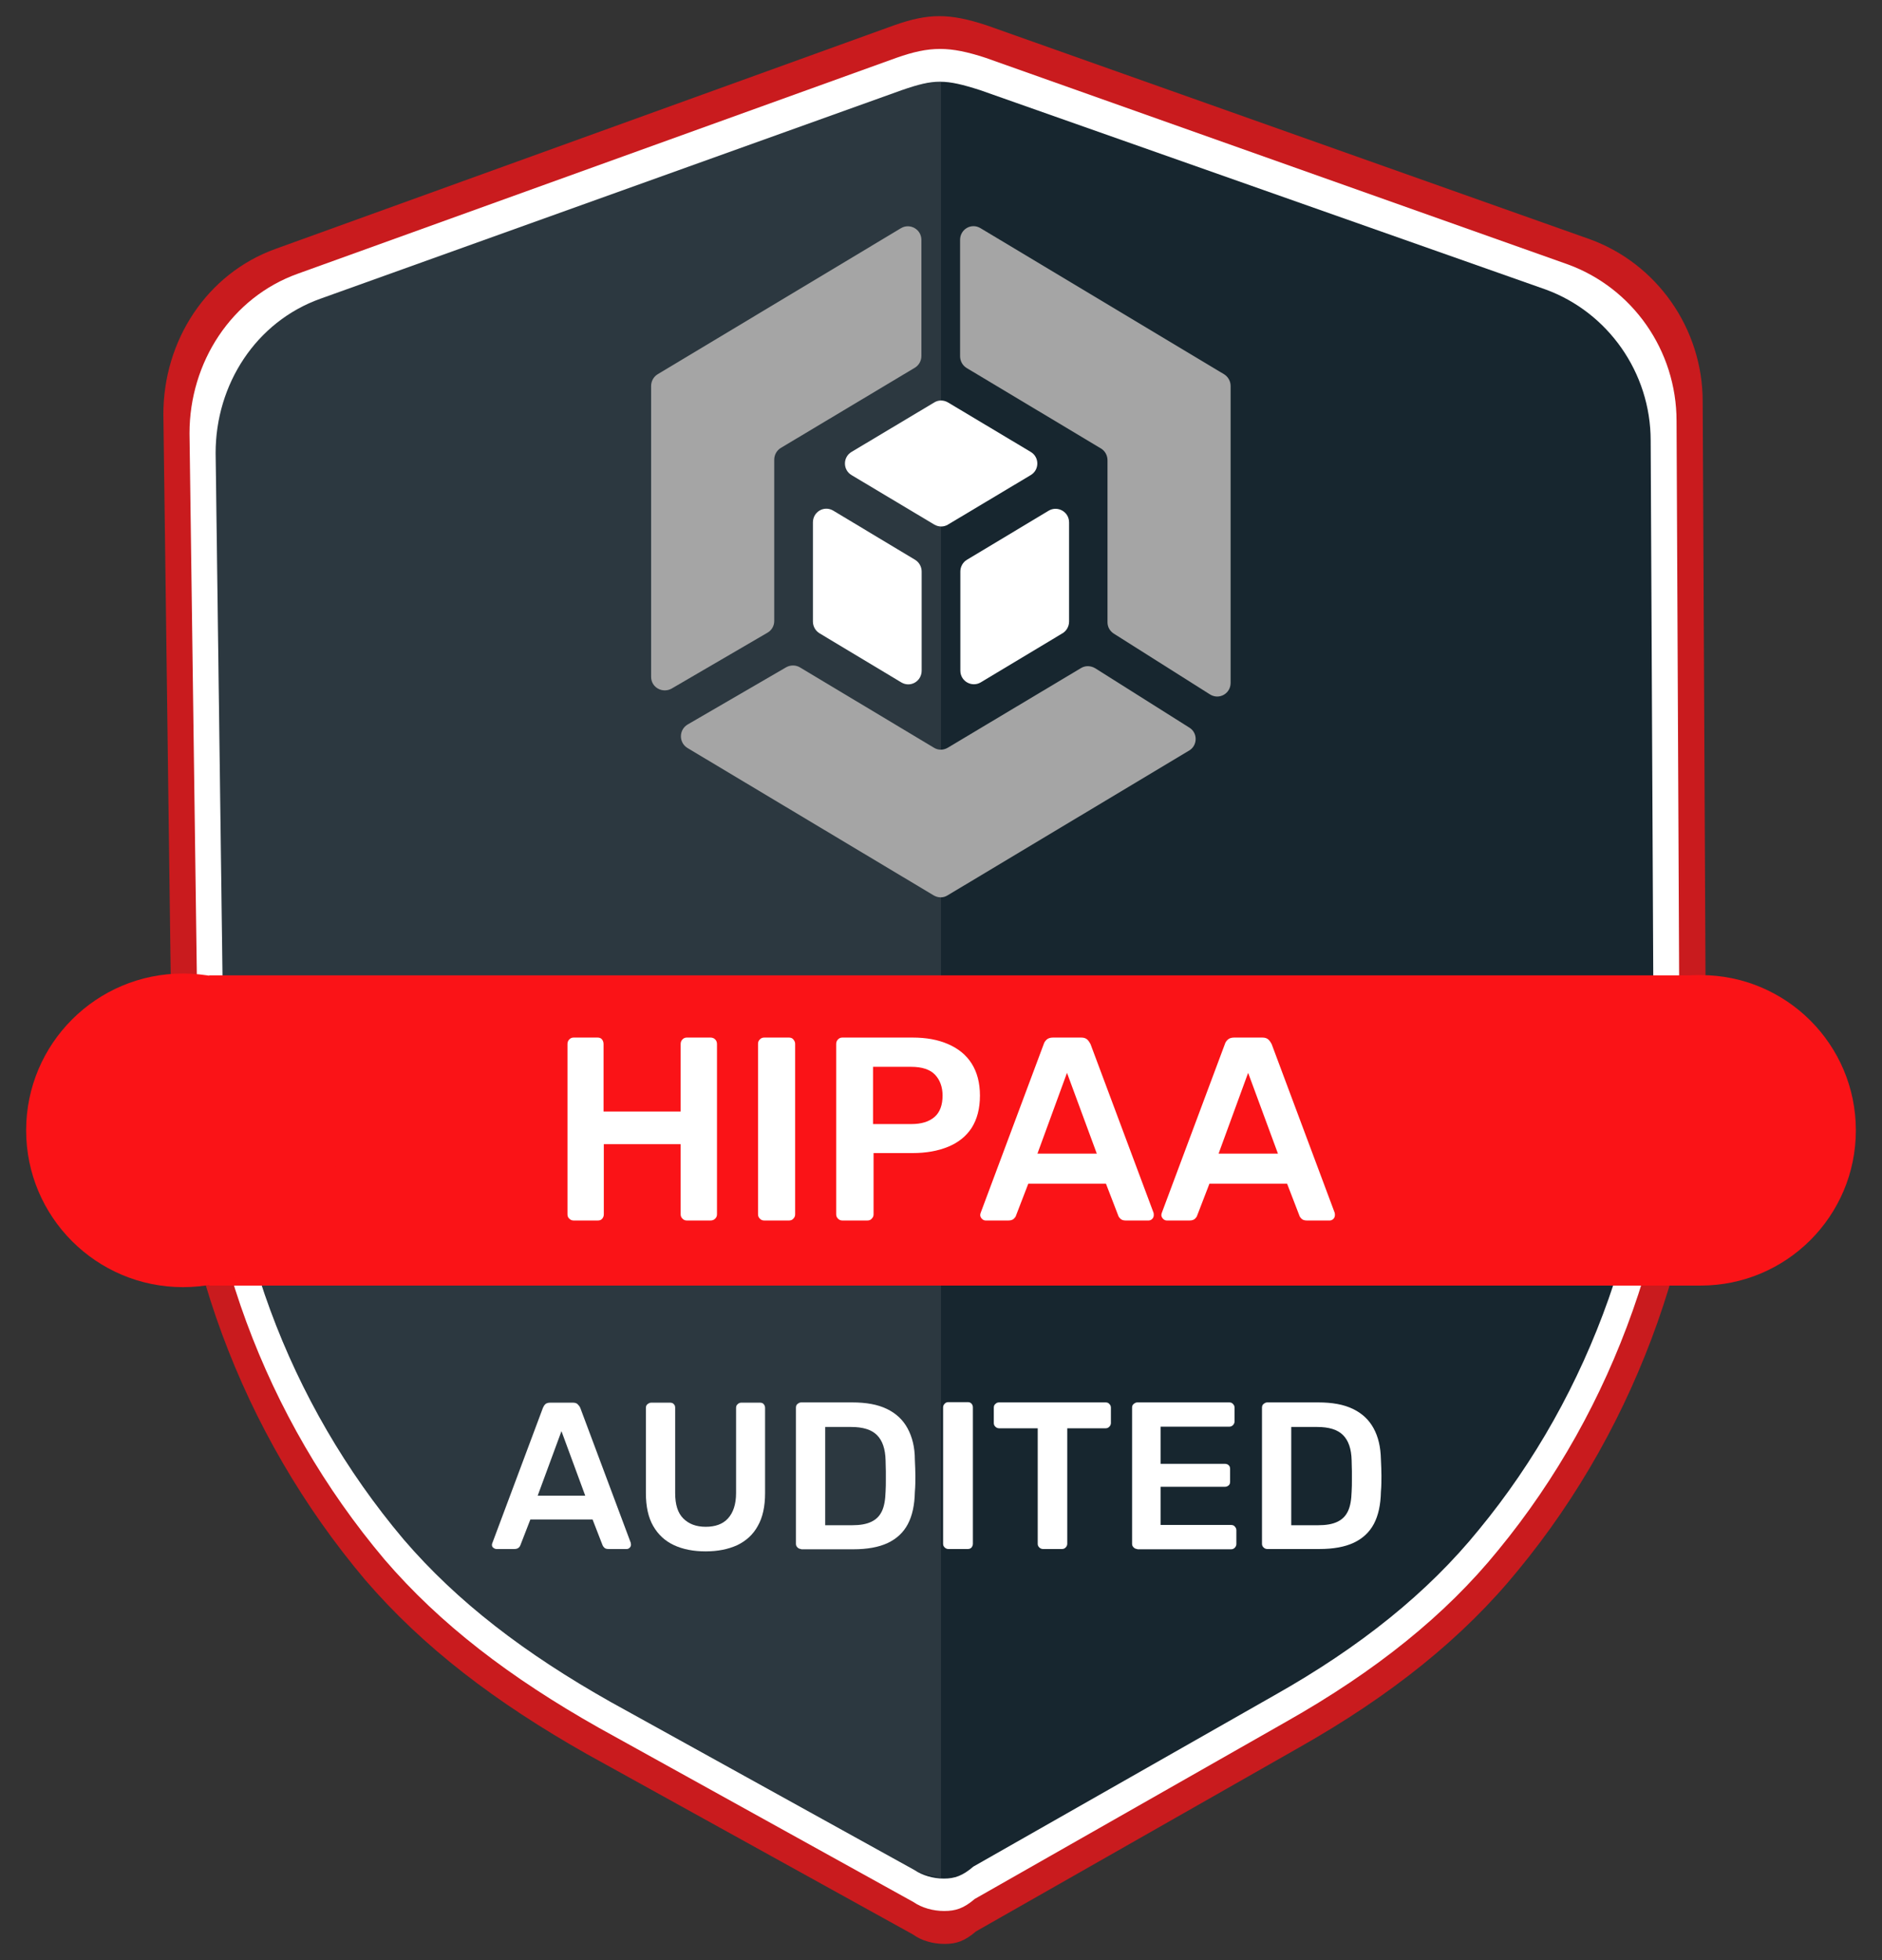
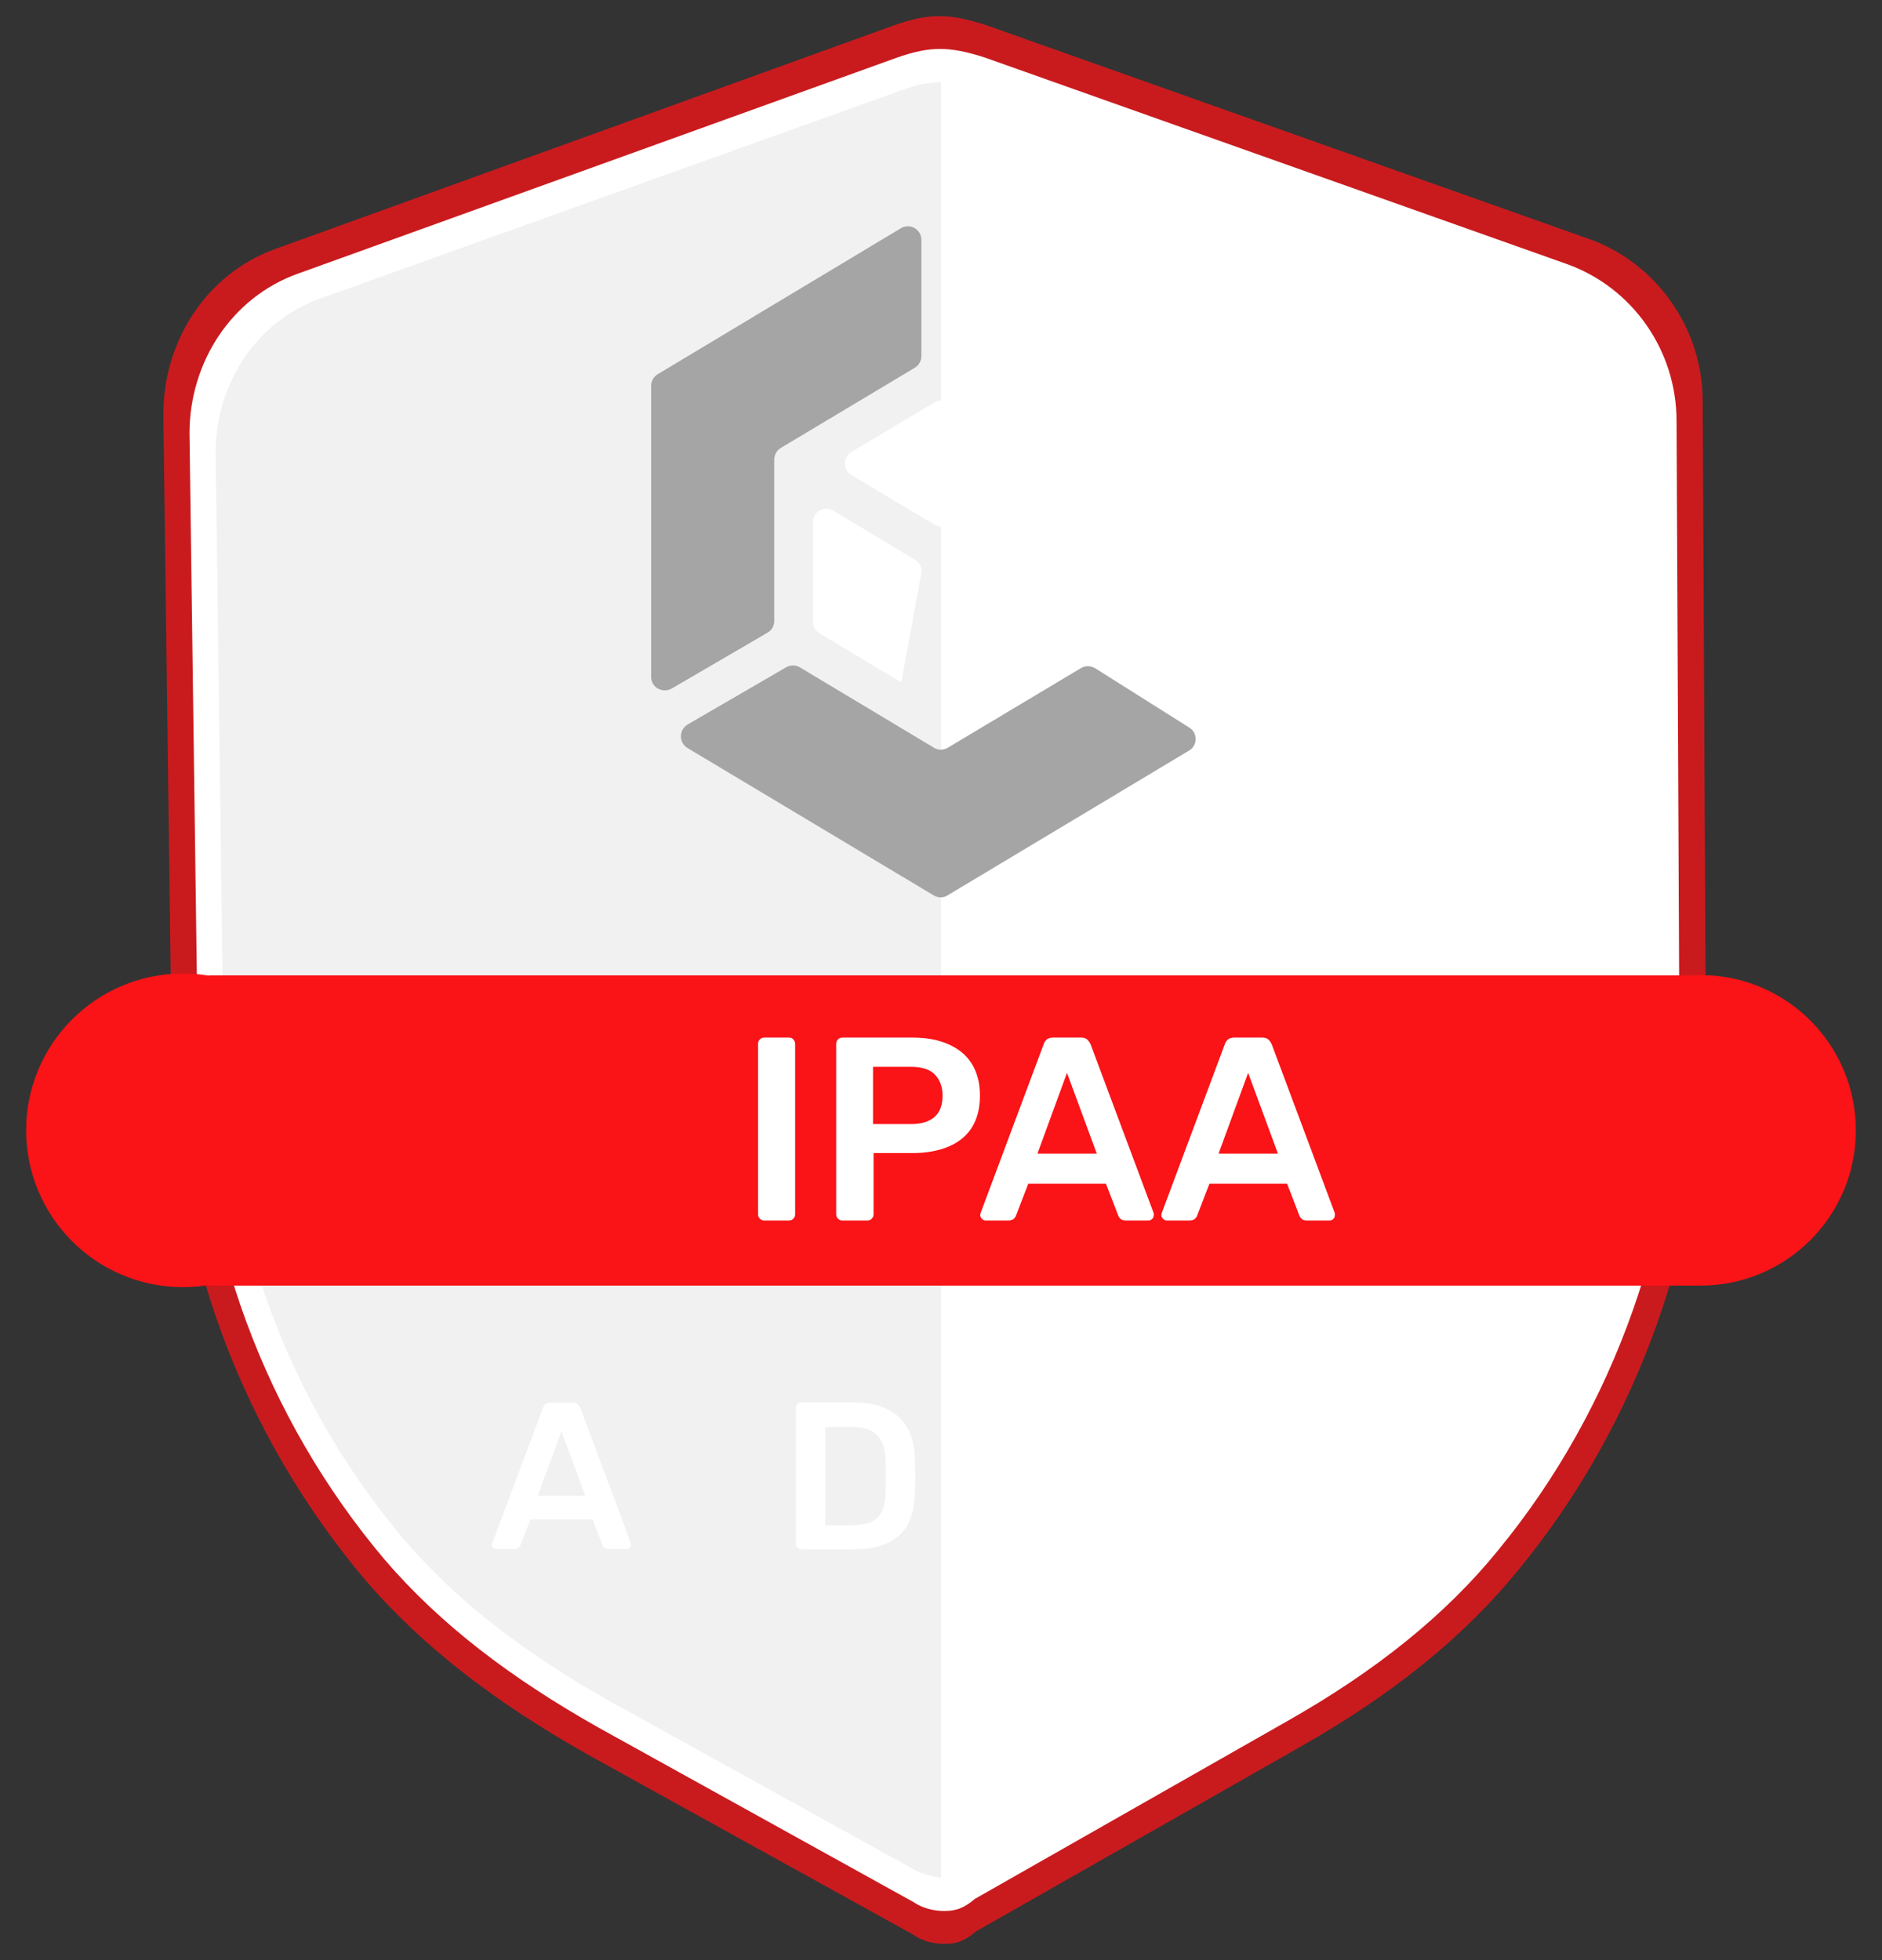
<svg xmlns="http://www.w3.org/2000/svg" enable-background="new 0 0 72 75" height="75" viewBox="0 0 72 75" width="72">
  <rect x="0" y="0" width="72" height="75" fill="#333333" stroke="none" />
  <path d="m36.14 74.38c-.44 0-.88-.12-1.21-.36l-12.47-6.9c-3.52-1.99-6.28-4.1-8.49-6.67-4.74-5.62-7.4-12.77-7.4-20.13l-.32-24.47c0-2.81 1.65-5.38 4.3-6.33l23.65-8.55c1.33-.47 2.12-.47 3.55 0l23.09 8.19c2.54.93 4.3 3.4 4.3 6.2l.12 24.46c0 7.37-2.54 14.63-7.18 20.26-2.09 2.57-4.85 4.79-8.39 6.79l-12.35 7.03c-.43.37-.75.48-1.2.48" fill="#fa1317" opacity=".75" />
  <path d="m36.12 73.12c-.42 0-.85-.12-1.17-.34l-12.04-6.67c-3.4-1.92-6.07-3.96-8.2-6.44-4.57-5.42-7.14-12.33-7.14-19.45l-.32-23.64c0-2.71 1.6-5.2 4.15-6.11l22.9-8.26c1.28-.45 2.02-.45 3.4 0l22.29 7.91c2.46.9 4.15 3.28 4.15 5.99l.11 23.63c0 7.12-2.46 14.13-6.93 19.57-2.02 2.49-4.69 4.63-8.1 6.56l-11.93 6.79c-.42.36-.73.46-1.17.46" fill="#fff" />
-   <path d="m36.11 71.88c-.41 0-.82-.12-1.13-.33l-11.62-6.43c-3.28-1.85-5.86-3.82-7.92-6.22-4.41-5.23-6.89-11.9-6.89-18.77l-.3-22.8c0-2.62 1.54-5.02 4.01-5.9l22.24-7.98c1.24-.43 1.66-.43 3 0l21.64 7.63c2.37.87 4.01 3.17 4.01 5.78l.11 22.8c0 6.87-2.37 13.64-6.69 18.88-1.95 2.4-4.52 4.47-7.82 6.33l-11.51 6.55c-.41.35-.71.46-1.13.46" fill="#17262f" />
  <path d="m36 3.14c-.71.05-.84.08-1.5.31l-22.24 7.97c-2.47.88-4.01 3.28-4.01 5.9l.3 22.8c0 6.87 2.48 13.53 6.89 18.77 2.06 2.4 4.63 4.37 7.92 6.22l11.62 6.43c.22.15.74.26 1.02.31z" fill="#a5a5a5" opacity=".15" />
  <path d="m8 37.32h57.06v11.87h-57.06z" fill="#fa1317" />
  <circle cx="7" cy="43.25" fill="#fa1317" r="6" />
  <circle cx="65.06" cy="43.25" fill="#fa1317" r="5.94" />
  <g fill="#fff">
-     <path d="m21.95 46.7c-.07 0-.12-.02-.17-.07-.05-.04-.07-.1-.07-.17v-6.51c0-.07.02-.13.07-.18s.1-.07.17-.07h.91c.07 0 .13.02.17.07s.06.11.06.18v2.58h2.95v-2.58c0-.07.02-.13.07-.18s.1-.07.17-.07h.9c.07 0 .13.02.18.07s.07.11.07.18v6.51c0 .07-.02.12-.07.17s-.11.07-.18.07h-.9c-.07 0-.12-.02-.17-.07s-.07-.1-.07-.17v-2.68h-2.94v2.68c0 .07-.02.12-.06.17s-.1.07-.17.07z" />
    <path d="m29.24 46.7c-.07 0-.12-.02-.17-.07s-.07-.1-.07-.17v-6.52c0-.07.02-.12.07-.17s.1-.07.17-.07h.94c.07 0 .13.02.17.07s.07.1.07.17v6.52c0 .07-.02.12-.07.17-.04.05-.1.07-.17.07z" />
    <path d="m32.23 46.7c-.07 0-.12-.02-.17-.07s-.07-.1-.07-.17v-6.51c0-.07.02-.13.07-.18s.1-.07.17-.07h2.68c.52 0 .97.08 1.36.25s.69.41.9.74.32.74.32 1.23c0 .5-.11.91-.32 1.24-.21.32-.51.56-.9.72s-.84.24-1.36.24h-1.49v2.34c0 .07-.02.12-.07.17-.04.05-.1.07-.17.07zm1.17-3.69h1.46c.39 0 .68-.09.89-.27s.31-.46.31-.82c0-.33-.1-.6-.29-.8s-.5-.3-.91-.3h-1.46z" />
    <path d="m37.71 46.7c-.05 0-.1-.02-.14-.06s-.07-.09-.07-.15c0-.03.01-.06.02-.09l2.41-6.45c.02-.07.06-.12.11-.17s.14-.08.24-.08h1.09c.1 0 .18.03.23.08s.09.11.12.17l2.41 6.45c.01.03.01.06.01.09 0 .06-.02.11-.06.15s-.09.06-.14.06h-.87c-.09 0-.16-.02-.21-.07-.04-.04-.07-.08-.08-.12l-.47-1.22h-2.97l-.47 1.22c-.01.04-.04.08-.08.12s-.11.07-.21.07zm1.98-2.56h2.27l-1.14-3.09z" />
    <path d="m44.64 46.7c-.05 0-.1-.02-.14-.06s-.07-.09-.07-.15c0-.03.01-.06.02-.09l2.41-6.45c.02-.07.06-.12.11-.17s.14-.08.24-.08h1.09c.1 0 .18.03.23.08s.09.11.12.17l2.41 6.45c.01.03.01.06.01.09 0 .06-.02.11-.06.15s-.09.06-.14.06h-.87c-.09 0-.16-.02-.21-.07-.04-.04-.07-.08-.08-.12l-.47-1.22h-2.97l-.47 1.22c-.01.04-.04.08-.08.12s-.11.07-.21.07zm1.98-2.56h2.27l-1.14-3.09z" />
    <path d="m18.99 59.27c-.04 0-.08-.02-.12-.05s-.05-.07-.05-.12c0-.02.01-.04.02-.07l1.93-5.16c.02-.05.05-.1.09-.14s.11-.06.19-.06h.87c.08 0 .14.02.18.06s.08.09.1.14l1.93 5.16c0 .03.01.05.01.07 0 .05-.02.09-.05.12s-.07.05-.11.05h-.7c-.08 0-.13-.02-.16-.05-.04-.04-.06-.07-.07-.1l-.38-.98h-2.38l-.38.98c-.01.03-.03.07-.07.1-.03.03-.09.05-.16.05zm1.58-2.04h1.82l-.91-2.47z" />
-     <path d="m26.99 59.36c-.46 0-.87-.08-1.21-.24s-.6-.4-.79-.73-.28-.75-.28-1.26v-3.26c0-.06.02-.11.06-.14s.08-.06.14-.06h.73c.06 0 .11.02.14.06.04.04.05.08.05.14v3.26c0 .44.1.76.31.97s.49.32.86.32c.36 0 .65-.1.85-.32s.31-.54.31-.97v-3.26c0-.06.02-.11.06-.14.04-.04.08-.06.14-.06h.72c.06 0 .11.02.14.06s.05.08.05.14v3.26c0 .51-.09.93-.28 1.26-.18.33-.45.57-.78.73-.35.16-.75.24-1.22.24z" />
    <path d="m30.65 59.27c-.05 0-.1-.02-.14-.06s-.06-.08-.06-.14v-5.21c0-.06.02-.11.06-.14s.08-.06.14-.06h1.95c.54 0 .98.08 1.33.25s.61.41.79.74.28.73.28 1.2c.01.23.02.44.02.62s0 .39-.02.62c-.01.5-.1.91-.27 1.23s-.43.56-.77.72-.78.24-1.32.24h-1.99zm.92-.91h1.03c.3 0 .54-.04.73-.13s.32-.22.41-.41.13-.44.14-.75c.01-.16.01-.3.01-.42s0-.24 0-.36-.01-.26-.01-.41c-.01-.44-.12-.76-.33-.97s-.54-.31-.99-.31h-.99z" />
    <path d="m36.28 59.27c-.05 0-.1-.02-.14-.06s-.06-.08-.06-.14v-5.22c0-.05.02-.1.06-.14s.08-.06.14-.06h.75c.06 0 .1.02.14.06.03.04.05.08.05.14v5.22c0 .05-.02.1-.05.14-.04.04-.08.06-.14.06z" />
    <path d="m39.9 59.27c-.05 0-.1-.02-.14-.06s-.06-.08-.06-.14v-4.42h-1.48c-.05 0-.1-.02-.14-.06s-.06-.08-.06-.14v-.59c0-.06.02-.11.06-.14.04-.04.08-.06.14-.06h4.08c.06 0 .11.02.14.06.04.04.06.08.06.14v.59c0 .05-.02.1-.06.14s-.08.06-.14.06h-1.47v4.42c0 .05-.02.1-.06.14s-.08.06-.14.06z" />
    <path d="m43.51 59.27c-.05 0-.1-.02-.14-.06s-.06-.08-.06-.14v-5.21c0-.06.02-.11.06-.14s.08-.06.14-.06h3.52c.06 0 .11.02.14.06.04.04.06.08.06.14v.53c0 .05-.02.1-.06.14s-.09.06-.14.06h-2.63v1.42h2.46c.06 0 .11.02.14.05.04.03.06.08.06.14v.5c0 .06-.02.11-.06.14s-.08.05-.14.05h-2.46v1.46h2.7c.06 0 .11.02.14.06.04.04.06.09.06.14v.53c0 .05-.02.1-.06.14s-.08.06-.14.06h-3.59z" />
    <path d="m48.48 59.27c-.05 0-.1-.02-.14-.06s-.06-.08-.06-.14v-5.21c0-.06.02-.11.06-.14s.08-.06.14-.06h1.95c.54 0 .98.08 1.33.25s.61.41.79.74.27.72.28 1.19c.01.23.02.44.02.62s0 .39-.02.62c-.01.5-.1.91-.27 1.23s-.43.56-.77.72-.78.24-1.32.24zm.92-.91h1.03c.3 0 .54-.04.73-.13s.32-.22.41-.41.13-.44.14-.75c.01-.16.01-.3.01-.42s0-.24 0-.36-.01-.26-.01-.41c-.01-.44-.12-.76-.33-.97s-.54-.31-.99-.31h-.99z" />
    <path d="m36.27 15.4c-.17-.1-.37-.1-.53 0l-3.16 1.89c-.34.2-.34.69 0 .89l3.16 1.89c.17.1.37.1.53 0l3.16-1.89c.34-.2.34-.69 0-.89z" />
    <path d="m36.99 21.42c-.15.09-.25.26-.25.45v3.79c0 .41.44.65.78.45l3.13-1.88c.15-.09.25-.26.25-.45v-3.79c0-.41-.44-.65-.78-.45z" />
-     <path d="m35.26 21.87c0-.18-.09-.35-.25-.45l-3.13-1.88c-.35-.21-.78.04-.78.45v3.79c0 .18.09.35.25.45l3.13 1.88c.35.21.78-.04.78-.45z" />
+     <path d="m35.26 21.87c0-.18-.09-.35-.25-.45l-3.13-1.88c-.35-.21-.78.04-.78.45v3.79c0 .18.09.35.25.45l3.13 1.88z" />
  </g>
  <path d="m41.9 25.57c-.17-.1-.37-.11-.54-.01l-5.1 3.05c-.17.1-.37.1-.53 0l-5.12-3.07c-.16-.1-.37-.1-.53-.01l-3.77 2.19c-.34.2-.35.69-.01.9l9.42 5.64c.17.1.37.1.53 0l9.24-5.54c.33-.19.34-.68.01-.88z" fill="#a5a5a5" />
-   <path d="m36.73 13.63c0 .18.09.35.25.45l5.14 3.08c.15.09.25.26.25.45v6.2c0 .18.09.34.25.44l3.67 2.32c.35.22.79-.03.79-.44v-11.36c0-.18-.09-.35-.25-.45l-9.32-5.59c-.35-.21-.78.04-.78.45z" fill="#a5a5a5" />
  <path d="m29.36 24.21c.16-.09.26-.26.26-.45v-6.17c0-.18.09-.35.25-.45l5.13-3.07c.15-.09.25-.26.25-.45v-4.44c0-.41-.44-.65-.78-.45l-9.31 5.59c-.15.09-.25.26-.25.45v11.13c0 .4.43.64.78.45z" fill="#a5a5a5" />
</svg>